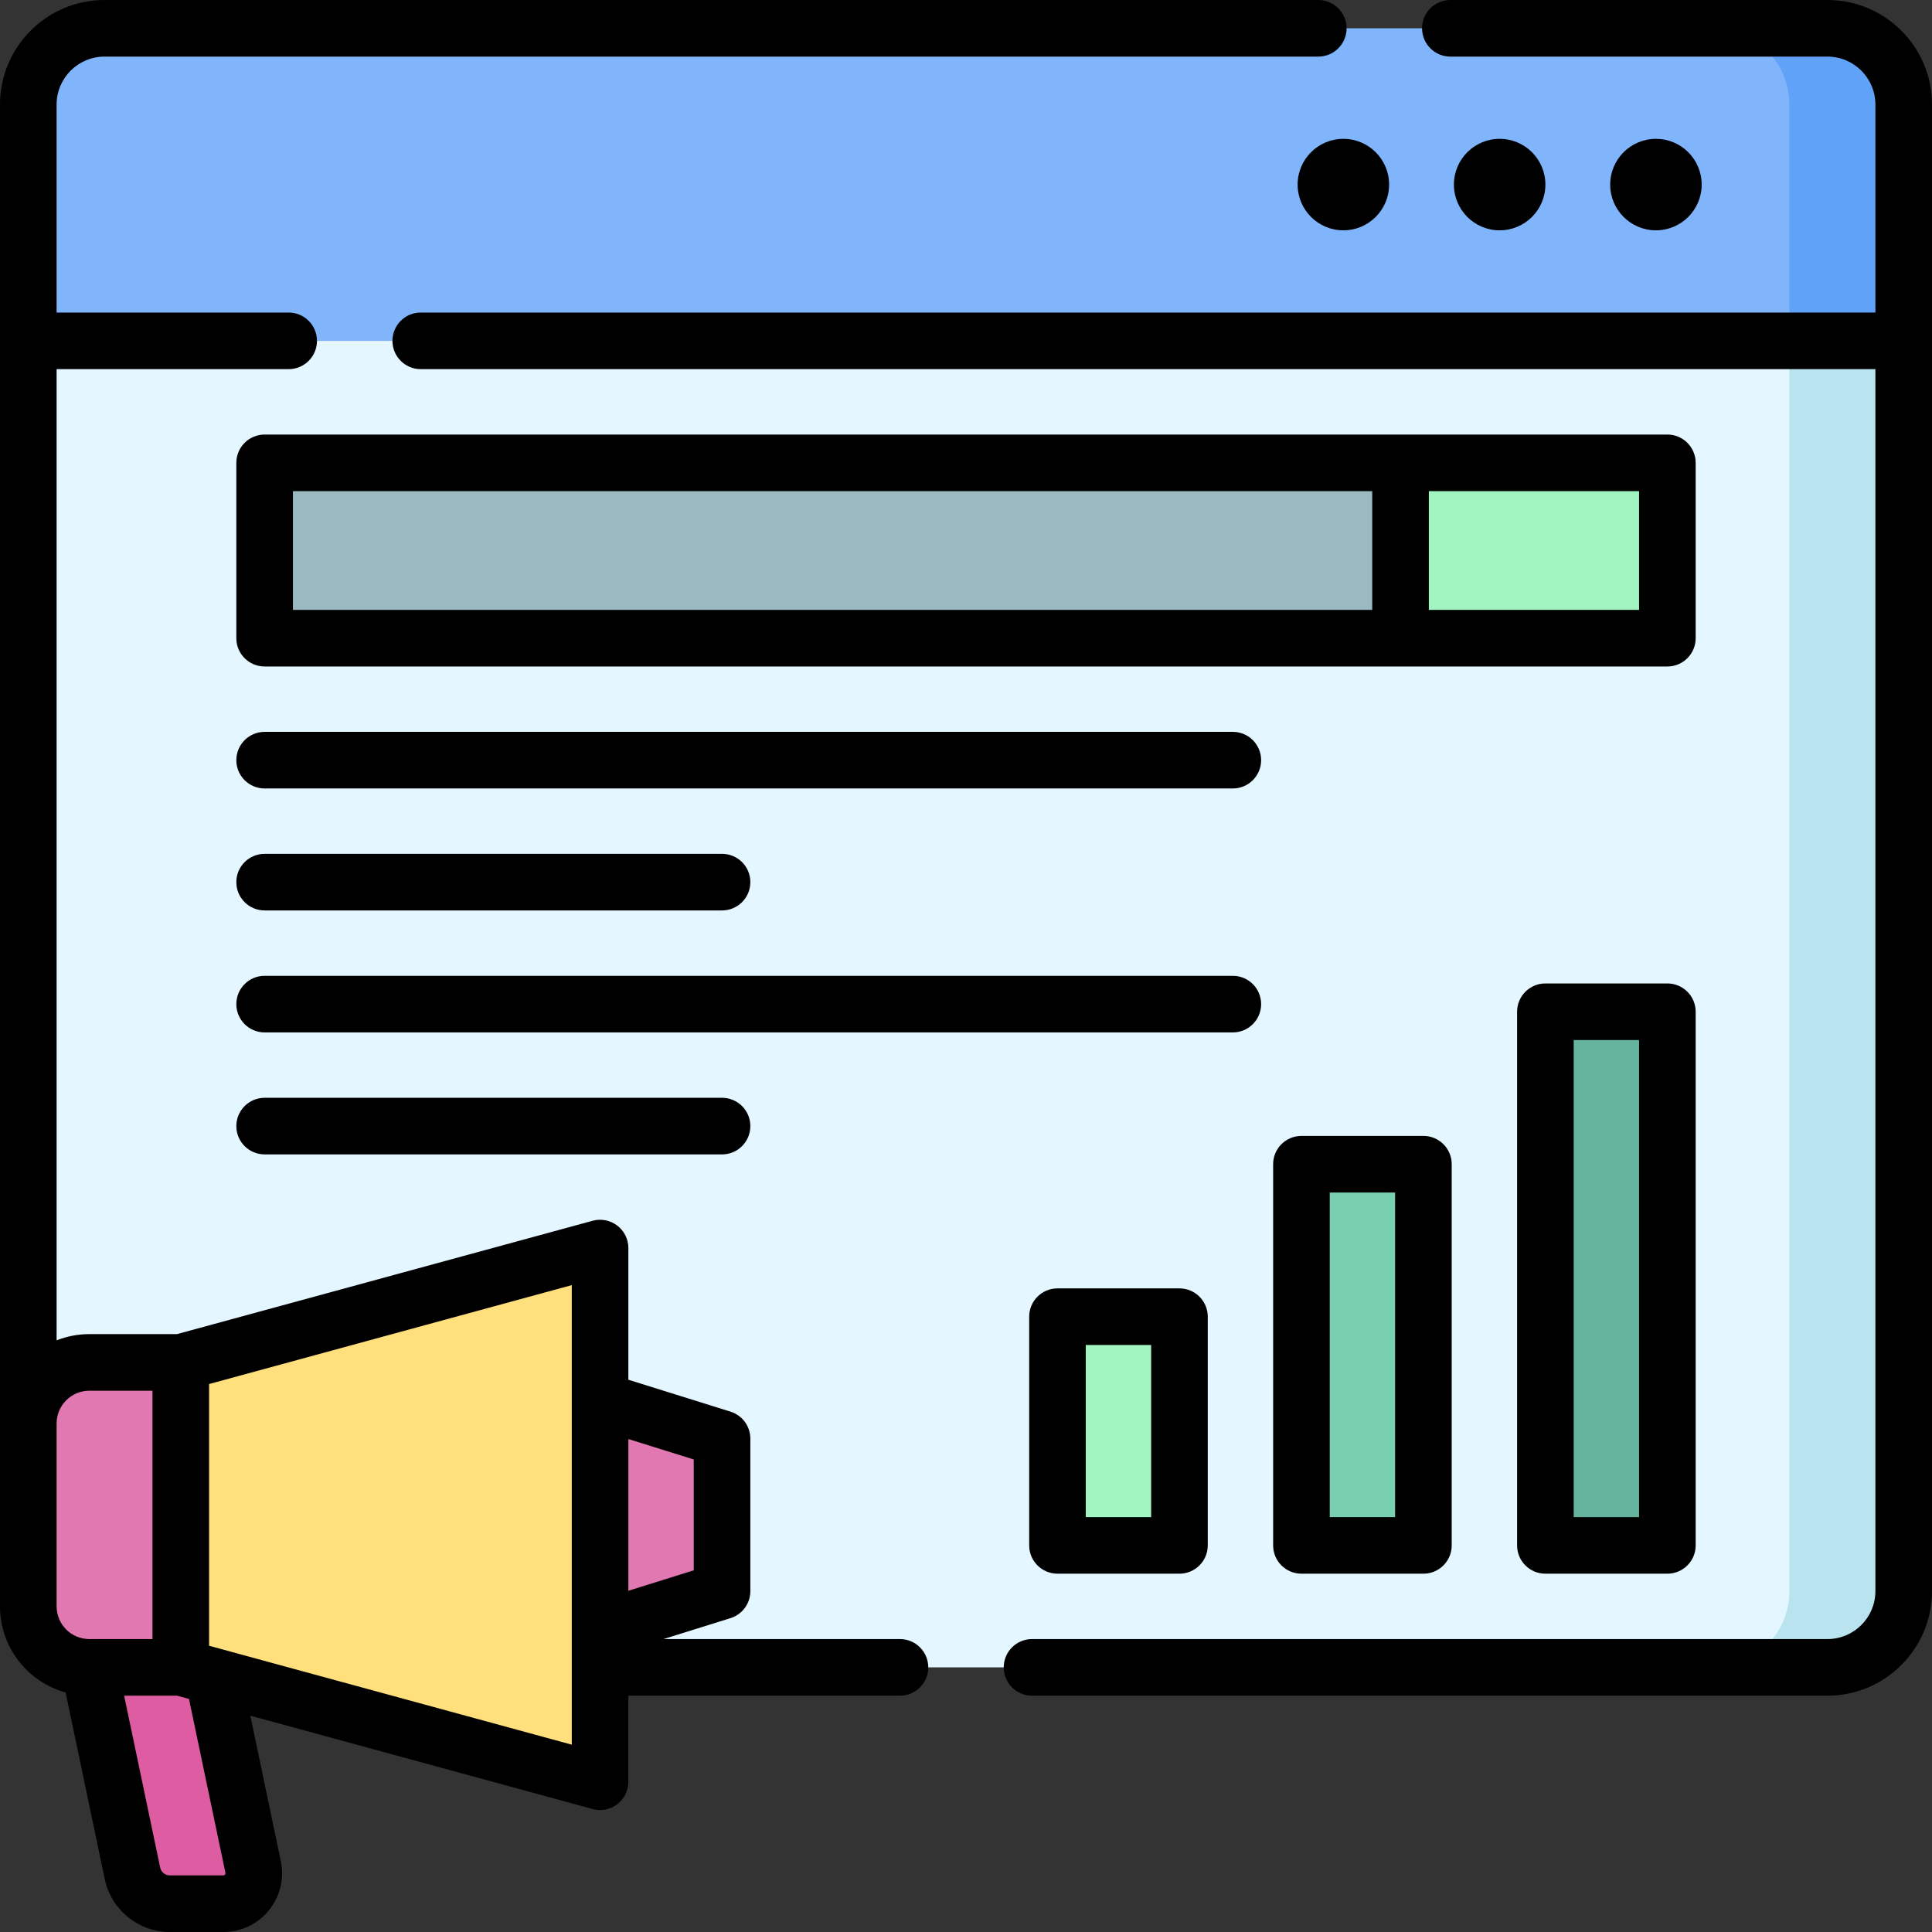
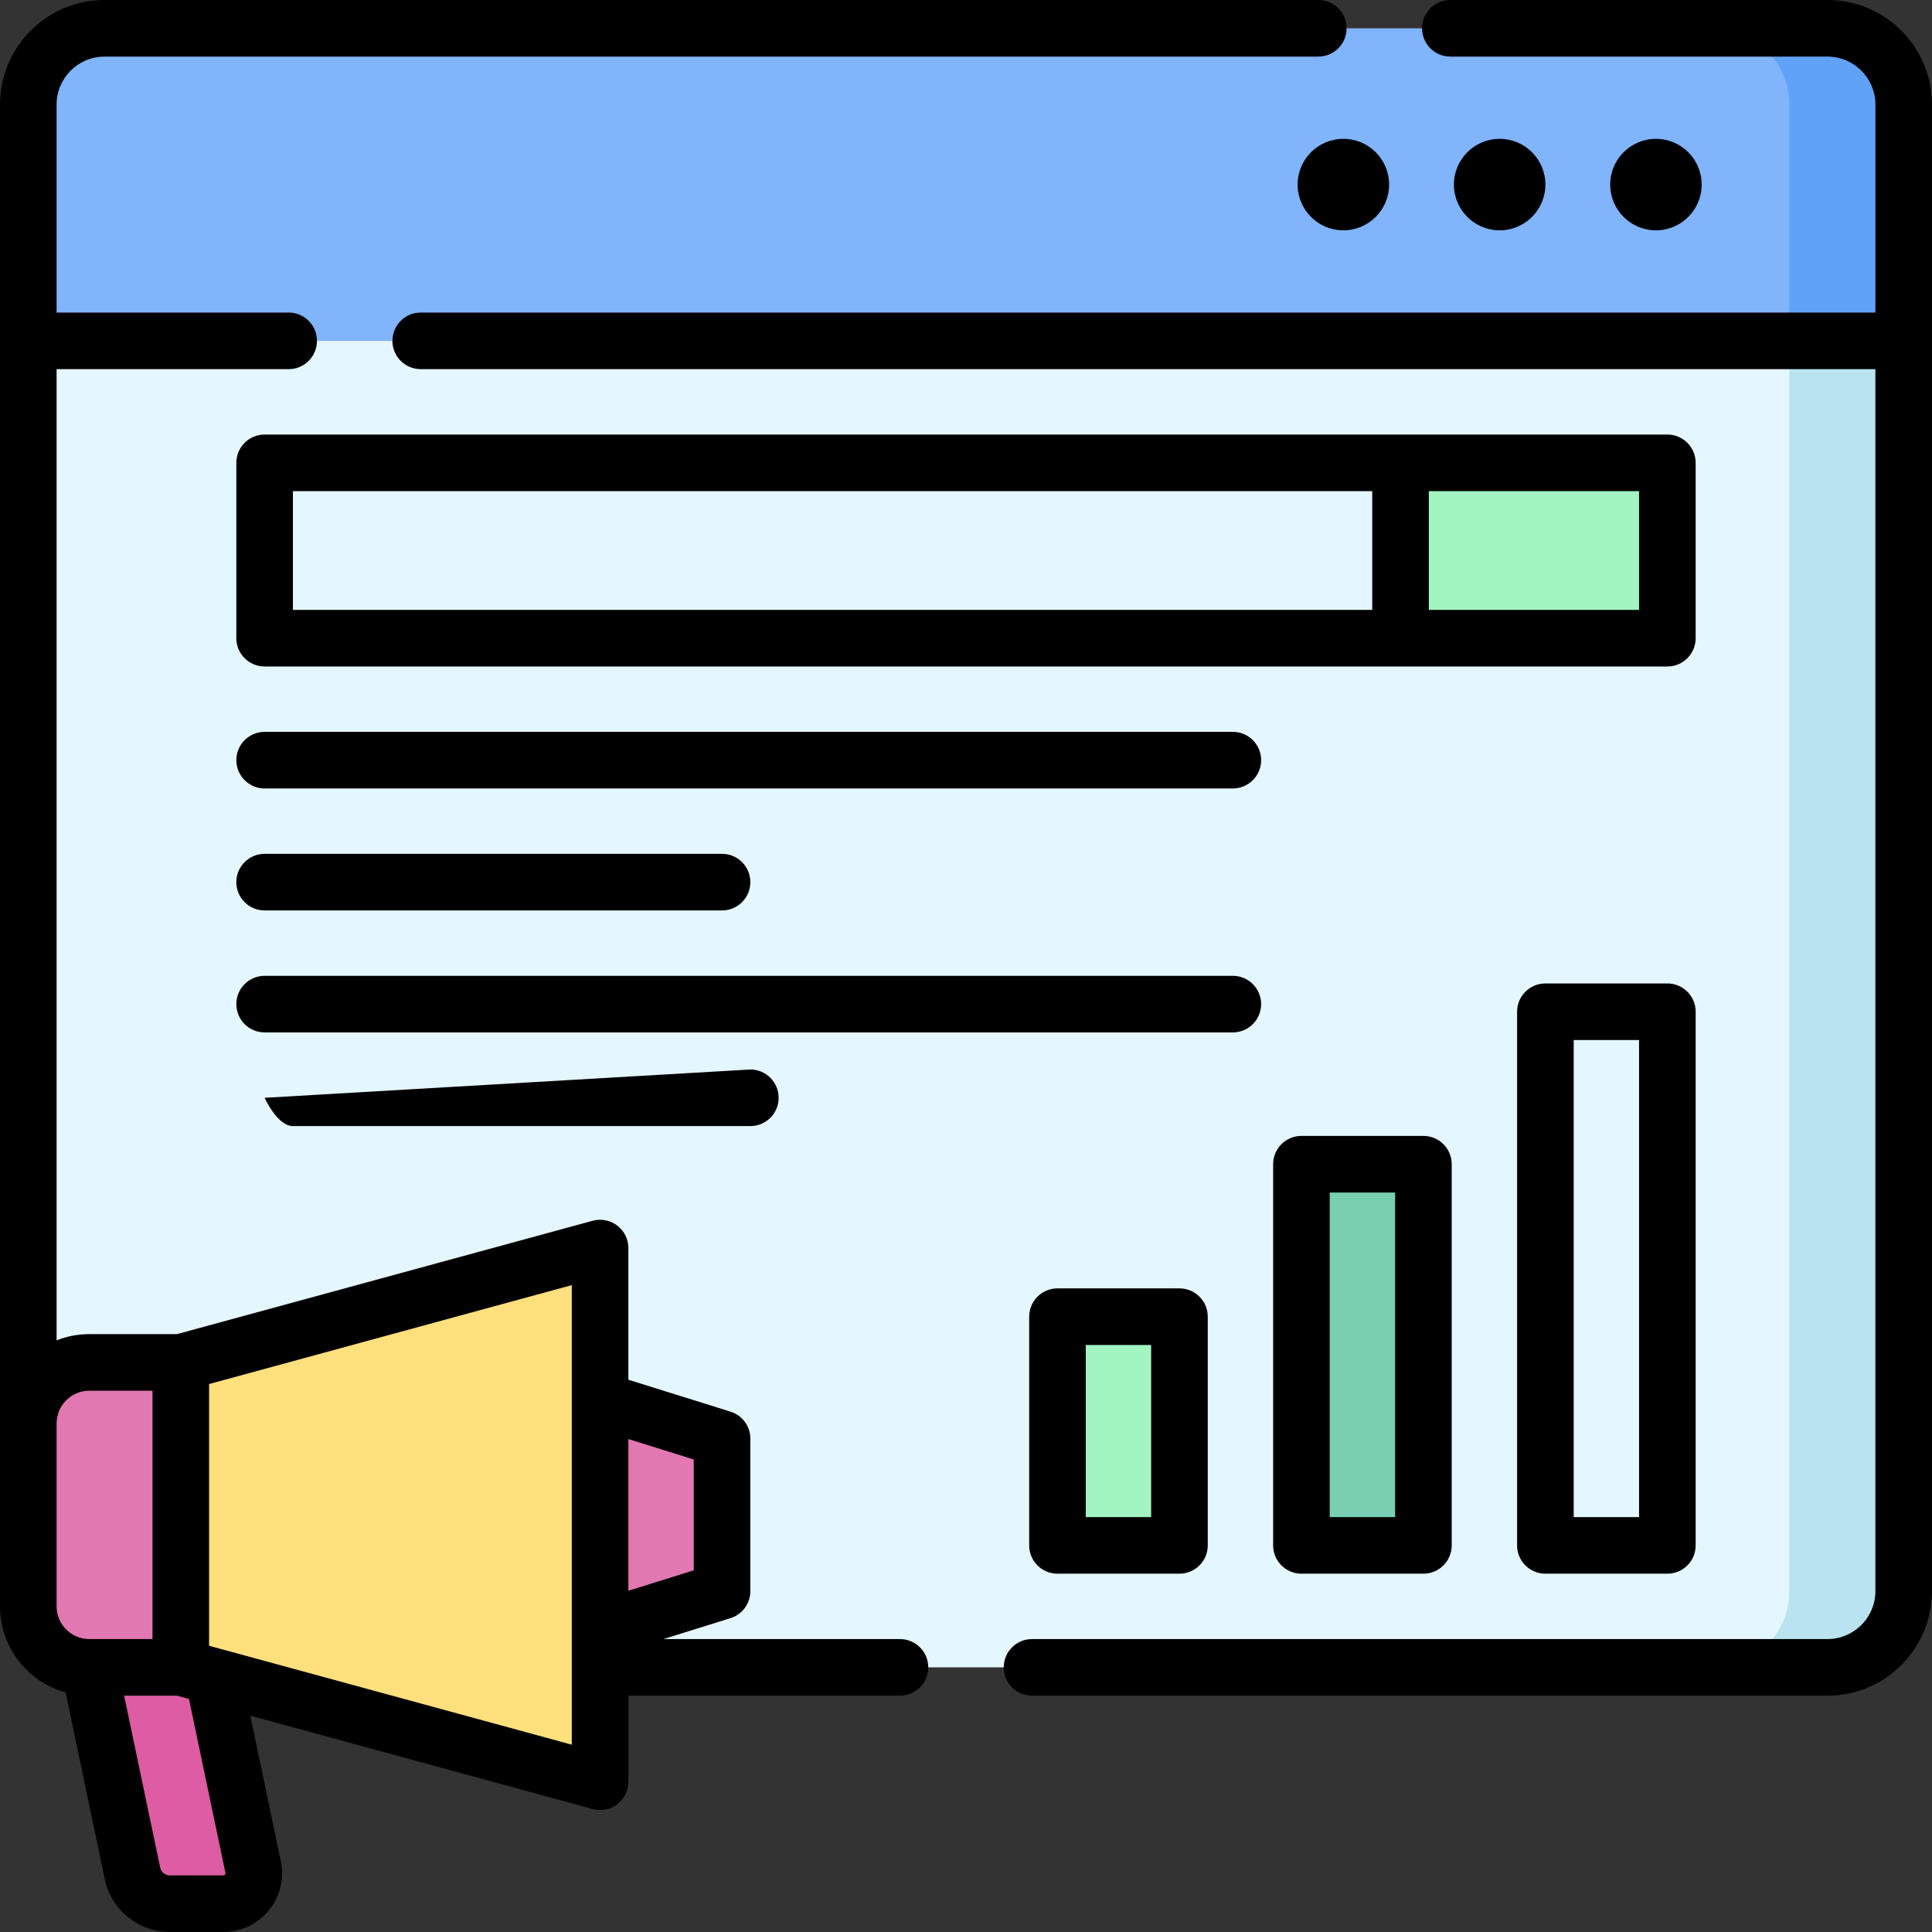
<svg xmlns="http://www.w3.org/2000/svg" id="Capa_1" height="512" viewBox="0 0 512 512" width="512">
  <rect x="0" y="0" width="512" height="512" fill="#333333" stroke="none" />
  <g>
    <g>
      <path d="m504.5 90.333h-497v-62.63c0-11.158 9.045-20.203 20.203-20.203h456.594c11.158 0 20.203 9.045 20.203 20.203z" fill="#80b4fb" />
    </g>
    <g>
      <path d="m484.297 7.5h-30.305c11.158 0 20.203 9.045 20.203 20.203v62.63h30.305v-62.63c0-11.158-9.045-20.203-20.203-20.203z" fill="#61a2f9" />
    </g>
    <g>
      <path d="m7.5 90.333h497v331.333c0 11.158-9.045 20.203-20.203 20.203h-456.594c-11.158 0-20.203-9.045-20.203-20.203z" fill="#e4f6ff" />
    </g>
    <g>
-       <path d="m197.411-4.622h46.467v301.028h-46.467z" fill="#9bb9c1" transform="matrix(0 1 -1 0 366.537 -74.752)" />
-     </g>
+       </g>
    <g>
      <path d="m383.28 110.537h46.467v70.711h-46.467z" fill="#a2f4c1" transform="matrix(0 1 -1 0 552.407 -260.622)" />
    </g>
    <g>
      <g>
        <path d="m280.244 348.935h32.325v60.61h-32.325z" fill="#a2f4c1" transform="matrix(-1 0 0 -1 592.813 758.48)" />
      </g>
      <g>
        <path d="m344.894 308.528h32.325v101.016h-32.325z" fill="#78d0b1" transform="matrix(-1 0 0 -1 722.114 718.073)" />
      </g>
      <g>
-         <path d="m409.545 268.122h32.325v141.423h-32.325z" fill="#66b49d" transform="matrix(-1 0 0 -1 851.415 677.667)" />
-       </g>
+         </g>
    </g>
    <g>
      <path d="m474.195 90.333v331.333c0 11.158-9.045 20.203-20.203 20.203h30.305c11.158 0 20.203-9.045 20.203-20.203v-331.333z" fill="#b9e4ef" />
    </g>
    <g>
      <g>
        <g>
          <path d="m47.907 441.87h-24.244c-8.926 0-16.163-7.236-16.163-16.163v-48.487c0-8.926 7.236-16.163 16.163-16.163h24.244z" fill="#e278b1" />
        </g>
        <g>
          <path d="m59.168 504.5h-14.17c-4.78 0-8.906-3.35-9.887-8.029l-11.448-54.601h32.325l11.09 52.89c1.053 5.021-2.779 9.74-7.91 9.74z" fill="#dd5ca2" />
        </g>
        <g>
          <path d="m47.907 361.057v80.813l111.117 30.305v-141.423z" fill="#ffe07d" />
        </g>
        <g>
          <path d="m191.35 421.667-32.326 10.101v-60.609l32.326 10.101z" fill="#e278b1" />
        </g>
      </g>
    </g>
    <g>
      <path d="m484.3 0h-99.94c-4.142 0-7.5 3.358-7.5 7.5s3.358 7.5 7.5 7.5h99.94c7.003 0 12.7 5.697 12.7 12.7v55.13h-385.5c-4.142 0-7.5 3.358-7.5 7.5s3.358 7.5 7.5 7.5h385.5v323.84c0 7.003-5.697 12.7-12.7 12.7h-210.8c-4.142 0-7.5 3.358-7.5 7.5s3.358 7.5 7.5 7.5h210.8c15.274 0 27.7-12.426 27.7-27.7v-393.97c0-15.274-12.426-27.7-27.7-27.7z" />
      <path d="m280.244 341.435c-4.142 0-7.5 3.358-7.5 7.5v60.61c0 4.142 3.358 7.5 7.5 7.5h32.325c4.142 0 7.5-3.358 7.5-7.5v-60.61c0-4.142-3.358-7.5-7.5-7.5zm24.825 60.61h-17.325v-45.61h17.325z" />
      <path d="m344.895 301.028c-4.142 0-7.5 3.358-7.5 7.5v101.017c0 4.142 3.358 7.5 7.5 7.5h32.325c4.142 0 7.5-3.358 7.5-7.5v-101.017c0-4.142-3.358-7.5-7.5-7.5zm24.825 101.017h-17.325v-86.017h17.325z" />
      <path d="m441.87 260.622h-32.325c-4.142 0-7.5 3.358-7.5 7.5v141.423c0 4.142 3.358 7.5 7.5 7.5h32.325c4.142 0 7.5-3.358 7.5-7.5v-141.423c0-4.142-3.358-7.5-7.5-7.5zm-7.5 141.423h-17.325v-126.423h17.325z" />
      <path d="m326.711 193.951h-256.581c-4.142 0-7.5 3.358-7.5 7.5s3.358 7.5 7.5 7.5h256.582c4.142 0 7.5-3.358 7.5-7.5s-3.358-7.5-7.501-7.5z" />
      <path d="m70.13 241.276h121.22c4.142 0 7.5-3.358 7.5-7.5s-3.358-7.5-7.5-7.5h-121.22c-4.142 0-7.5 3.358-7.5 7.5s3.358 7.5 7.5 7.5z" />
      <path d="m449.37 122.659c0-4.142-3.358-7.5-7.5-7.5h-371.74c-4.142 0-7.5 3.358-7.5 7.5v46.467c0 4.142 3.358 7.5 7.5 7.5h371.74c4.142 0 7.5-3.358 7.5-7.5zm-371.74 7.5h286.029v31.467h-286.029zm356.74 31.467h-55.711v-31.467h55.711z" />
      <path d="m238.5 434.37h-62.657l17.744-5.545c3.131-.979 5.263-3.878 5.263-7.159v-40.406c0-3.28-2.132-6.18-5.263-7.159l-27.062-8.457v-34.893c0-2.337-1.09-4.542-2.948-5.96s-4.271-1.891-6.526-1.275l-110.149 30.041h-23.239c-3.057 0-5.978.589-8.663 1.65v-257.377h61.5c4.142 0 7.5-3.358 7.5-7.5s-3.358-7.5-7.5-7.5h-61.5v-55.13c0-7.003 5.697-12.7 12.7-12.7h321.66c4.142 0 7.5-3.358 7.5-7.5s-3.358-7.5-7.5-7.5h-321.66c-15.274 0-27.7 12.426-27.7 27.7v398.007c0 10.878 7.38 20.058 17.394 22.813l10.373 49.486c1.698 8.109 8.944 13.994 17.23 13.994h14.173c4.713 0 9.121-2.098 12.093-5.755 2.972-3.659 4.124-8.403 3.157-13.021l-8.08-38.552 90.712 24.74c.65.177 1.313.264 1.973.264 1.627 0 3.231-.53 4.553-1.54 1.858-1.419 2.948-3.623 2.948-5.96v-22.806h71.974c4.142 0 7.5-3.358 7.5-7.5s-3.358-7.5-7.5-7.5zm-54.65-47.596v29.378l-17.325 5.415v-40.207zm-168.85-9.554c0-4.777 3.886-8.663 8.663-8.663h16.744v65.813h-16.725c-.018 0-.036-.002-.054-.002-4.76-.019-8.628-3.896-8.628-8.661zm44.738 119.078c.016.075.057.273-.118.488-.173.214-.374.214-.45.214h-14.173c-1.226 0-2.297-.87-2.549-2.069l-9.551-45.561h14.005l3.183.868zm-4.331-60.156v-69.356l96.118-26.214v121.784z" />
      <path d="m334.211 266.102c0-4.142-3.358-7.5-7.5-7.5h-256.581c-4.142 0-7.5 3.358-7.5 7.5s3.358 7.5 7.5 7.5h256.582c4.142 0 7.499-3.358 7.499-7.5z" />
-       <path d="m70.13 290.927c-4.142 0-7.5 3.358-7.5 7.5s3.358 7.5 7.5 7.5h121.22c4.142 0 7.5-3.358 7.5-7.5s-3.358-7.5-7.5-7.5z" />
+       <path d="m70.13 290.927s3.358 7.5 7.5 7.5h121.22c4.142 0 7.5-3.358 7.5-7.5s-3.358-7.5-7.5-7.5z" />
      <path d="m450.961 48.917c0-6.695-5.427-12.122-12.122-12.122s-12.122 5.427-12.122 12.122 5.427 12.122 12.122 12.122 12.122-5.428 12.122-12.122z" />
      <path d="m409.545 48.917c0-6.695-5.427-12.122-12.122-12.122s-12.122 5.427-12.122 12.122 5.427 12.122 12.122 12.122 12.122-5.428 12.122-12.122z" />
      <path d="m343.884 48.917c0 6.695 5.427 12.122 12.122 12.122s12.122-5.427 12.122-12.122-5.427-12.122-12.122-12.122-12.122 5.427-12.122 12.122z" />
    </g>
  </g>
</svg>